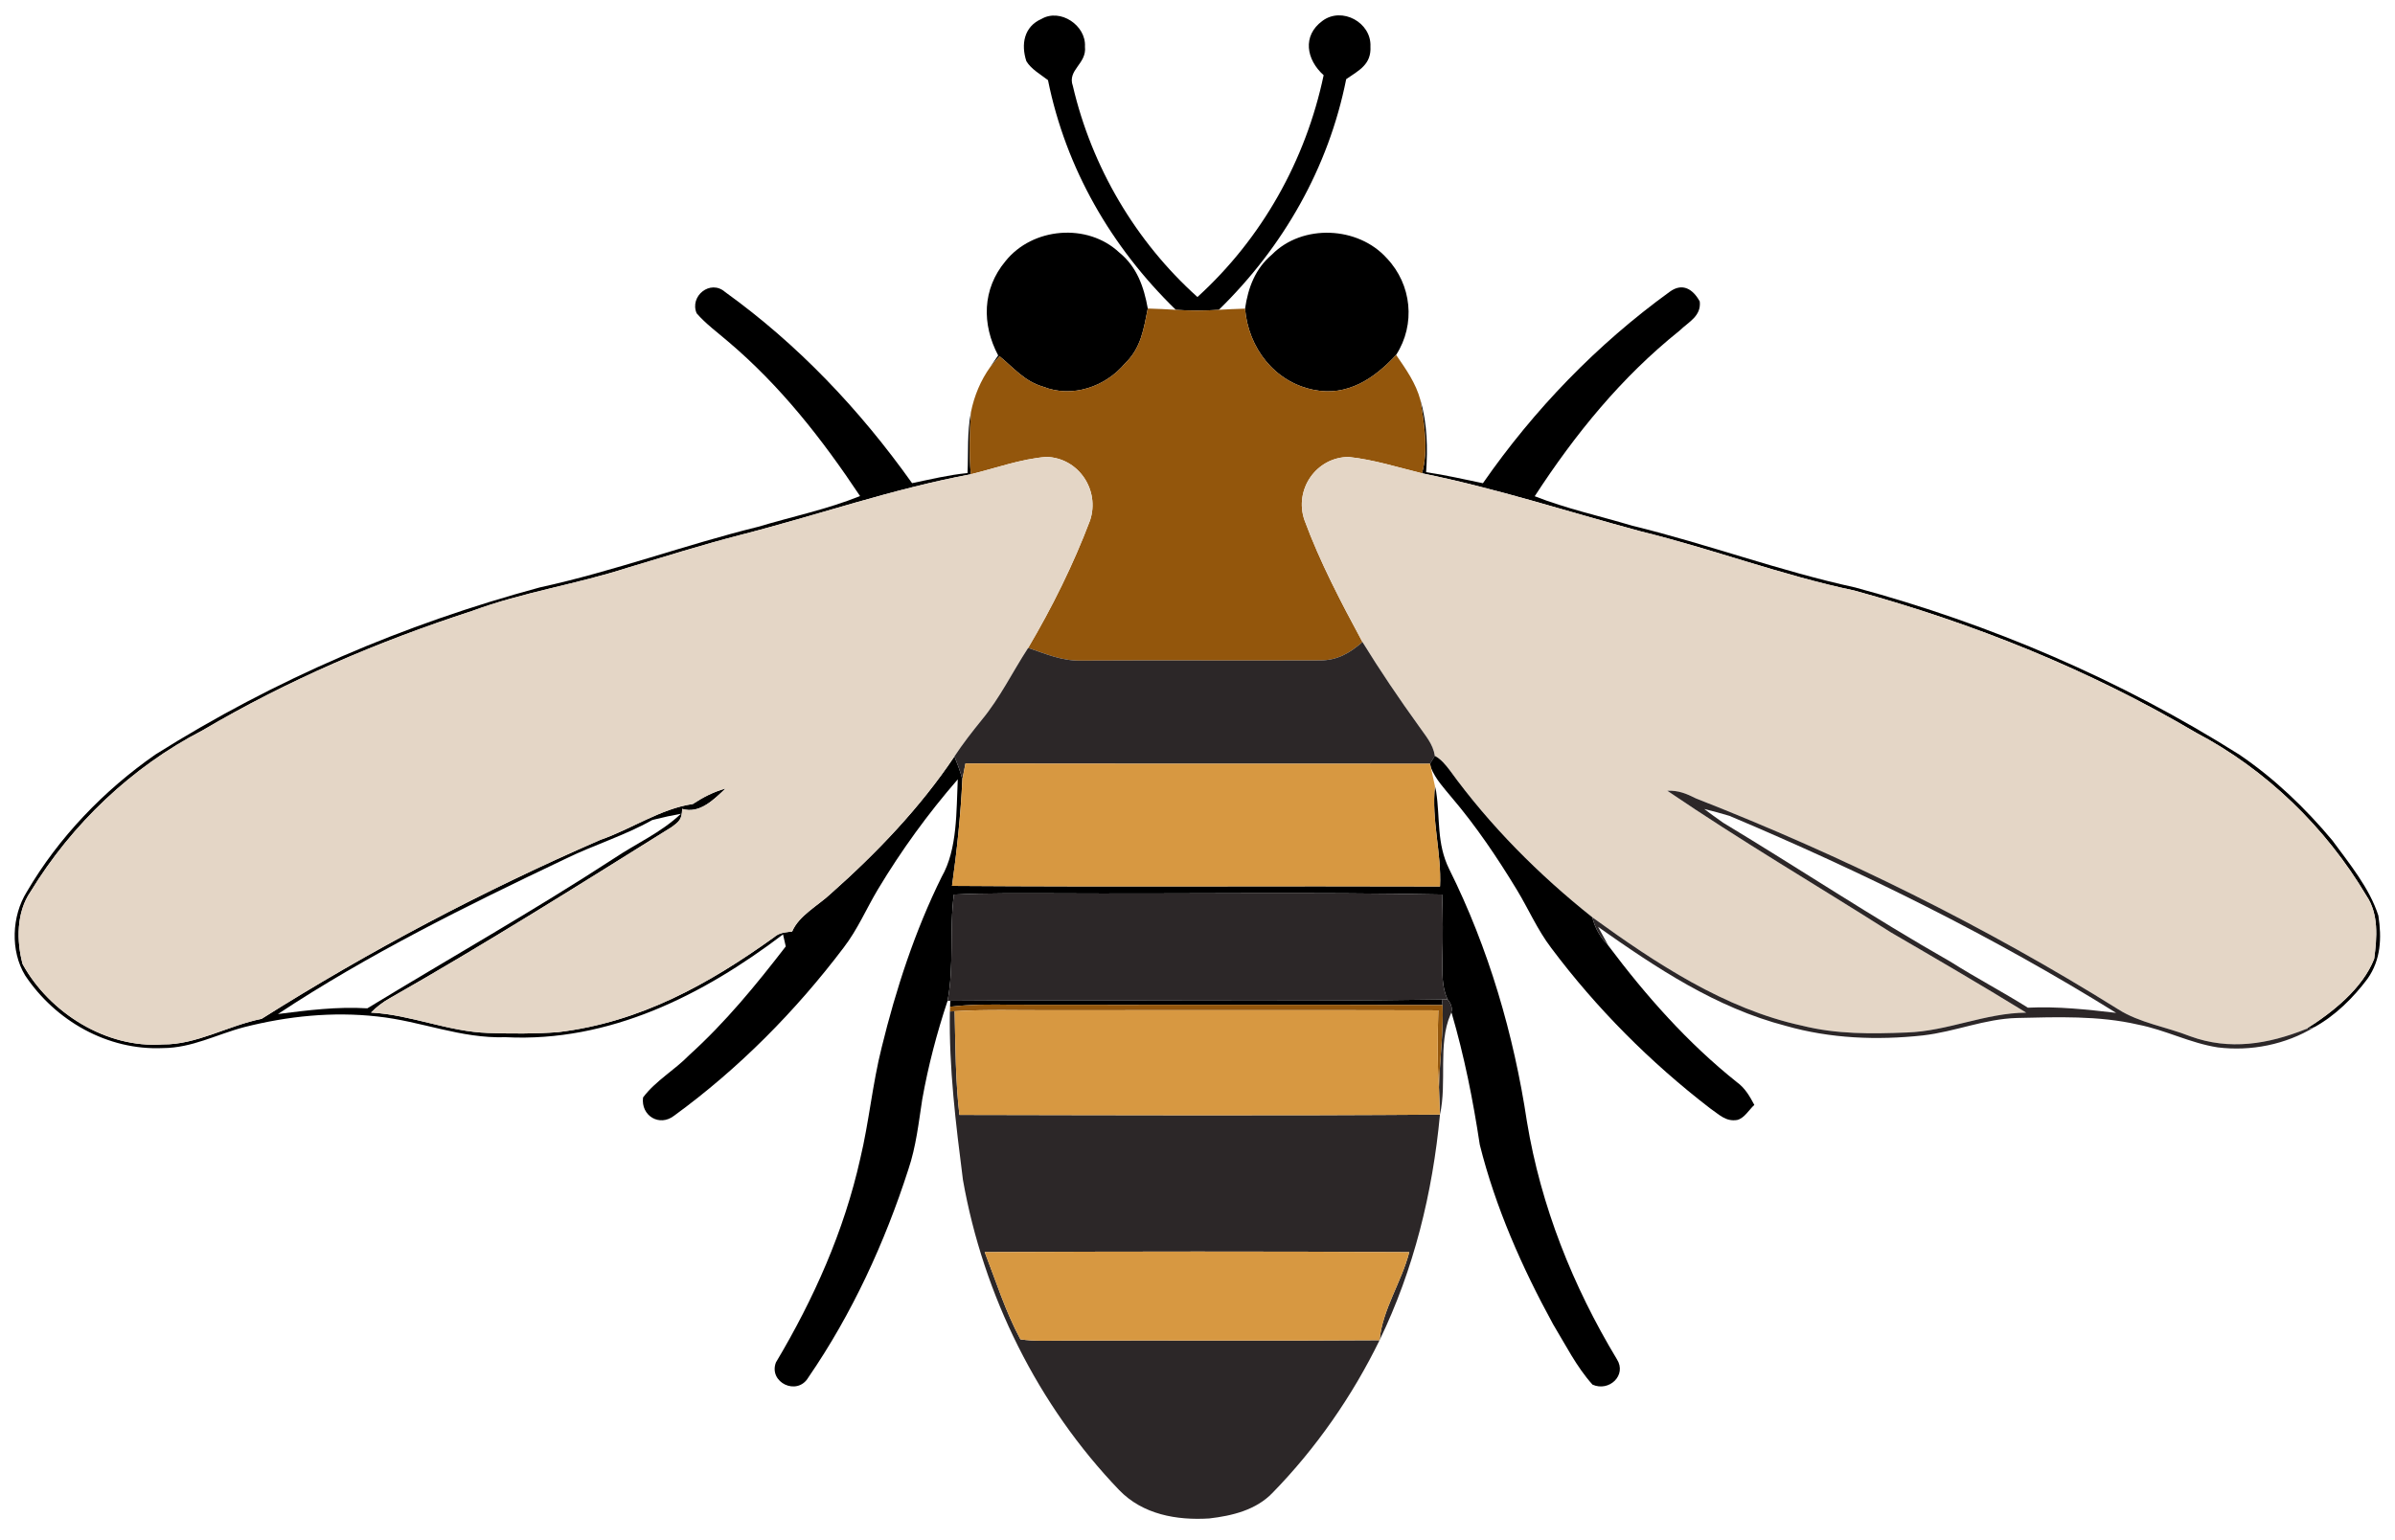
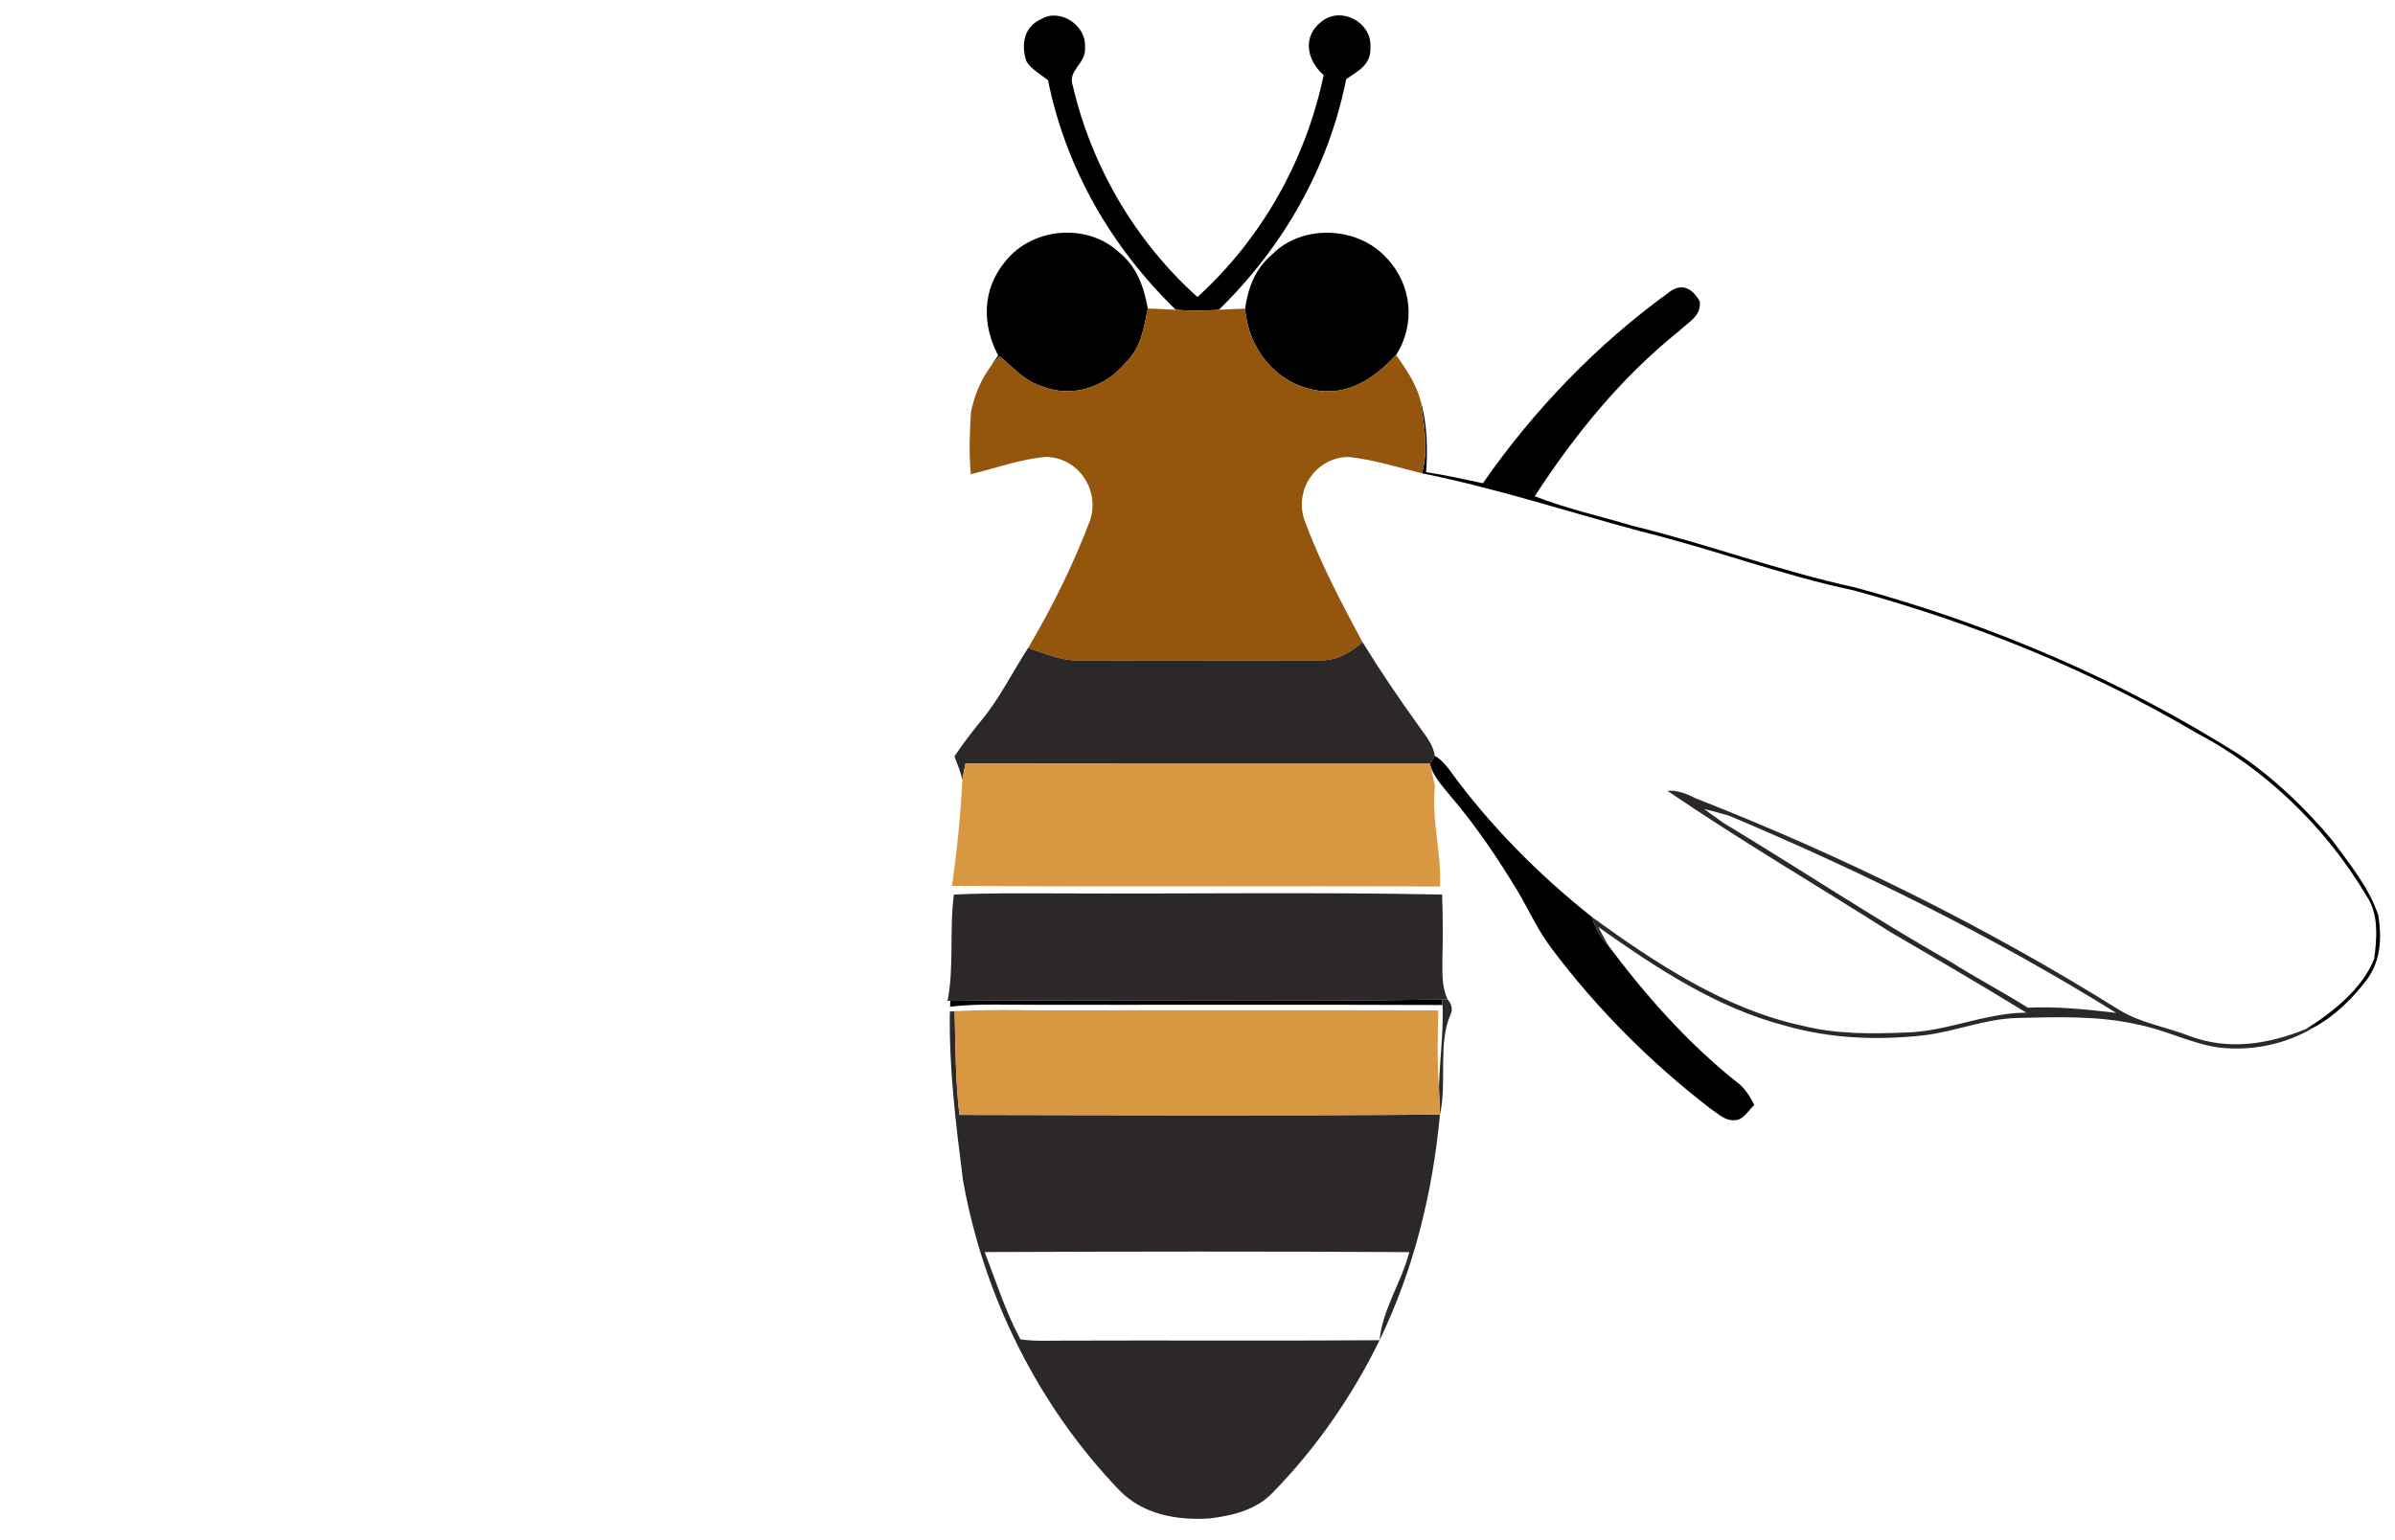
<svg xmlns="http://www.w3.org/2000/svg" version="1.1" viewBox="0 0 412 265" width="412.0pt" height="265.0pt">
  <path d="M 0.00 0.00 L 412.00 0.00 L 412.00 265.00 L 0.00 265.00 L 0.00 0.00 Z" fill="#ffffff" />
  <path d="M 186.64 8.02 C 186.98 11.02 183.55 11.99 184.56 14.80 C 187.81 28.72 195.34 41.55 205.99 51.11 C 217.08 41.03 224.62 27.58 227.70 12.94 C 224.73 10.28 223.98 6.17 227.48 3.60 C 230.84 1.08 235.94 3.87 235.75 8.00 C 235.92 11.09 233.79 12.10 231.58 13.62 C 228.54 28.87 220.76 42.48 209.67 53.31 C 207.20 53.48 204.75 53.49 202.27 53.31 C 191.18 42.52 183.36 29.01 180.28 13.79 C 179.03 12.82 177.38 11.90 176.56 10.53 C 175.61 7.63 176.15 4.58 179.16 3.26 C 182.39 1.37 186.86 4.37 186.64 8.02 Z" fill="#000000" />
  <path d="M 192.54 43.45 C 195.58 45.91 196.78 49.36 197.45 53.09 C 196.74 56.63 196.28 59.90 193.54 62.52 C 190.16 66.57 184.45 68.53 179.43 66.54 C 176.21 65.59 174.44 63.34 171.94 61.29 C 171.40 61.90 170.87 62.52 170.35 63.15 C 170.80 62.48 171.26 61.82 171.71 61.16 C 168.86 55.77 168.98 49.73 172.95 44.96 C 177.61 39.11 187.08 38.31 192.54 43.45 Z" fill="#000000" />
  <path d="M 238.57 44.44 C 242.86 48.96 243.56 55.80 240.17 61.07 C 236.41 65.14 231.79 68.27 225.97 67.08 C 219.23 65.73 214.74 59.84 214.18 53.11 C 214.71 49.48 215.94 46.22 218.81 43.80 C 224.06 38.49 233.63 38.92 238.57 44.44 Z" fill="#000000" />
-   <path d="M 124.74 50.25 C 137.30 59.29 147.94 70.54 156.90 83.14 C 160.08 82.48 163.21 81.72 166.44 81.40 C 166.61 77.79 166.35 74.47 167.03 70.90 C 166.80 74.48 166.68 78.04 167.00 81.61 C 153.46 84.14 140.76 88.61 127.40 92.04 C 120.88 93.72 114.43 95.76 107.97 97.69 C 99.14 100.55 89.96 101.89 81.22 105.13 C 65.03 110.39 49.50 117.03 34.82 125.69 C 22.69 131.95 12.35 141.81 5.25 153.45 C 2.81 156.96 2.82 161.93 3.89 165.90 C 8.49 174.26 18.29 180.44 28.00 179.72 C 33.78 179.80 39.25 176.47 45.00 175.32 C 63.59 163.60 83.13 153.28 103.28 144.52 C 108.58 142.69 113.64 139.16 119.18 138.35 C 120.97 137.17 122.75 136.26 124.83 135.68 C 122.81 137.56 120.38 140.10 117.35 139.19 C 117.30 141.00 116.87 141.35 115.48 142.36 C 99.46 152.36 83.48 162.43 67.06 171.77 C 65.89 172.42 64.81 173.24 63.82 174.24 C 70.76 174.62 77.08 177.53 84.00 177.75 C 87.99 177.88 92.02 177.91 96.01 177.61 C 110.11 175.91 121.82 169.41 133.17 161.27 C 134.10 160.45 135.11 160.45 136.27 160.29 C 137.43 157.55 140.71 155.84 142.85 153.84 C 150.76 146.84 158.31 138.96 164.19 130.16 C 164.70 131.46 165.21 132.76 165.55 134.12 C 165.26 140.21 164.62 146.40 163.77 152.44 C 191.75 152.64 219.74 152.44 247.72 152.54 C 247.99 146.68 246.22 141.13 246.85 135.29 L 247.05 136.17 C 247.77 140.90 247.10 145.09 249.30 149.56 C 256.07 163.13 260.42 178.04 262.67 193.00 C 265.07 207.54 270.56 221.31 278.15 233.90 C 279.90 236.64 276.80 239.55 273.95 238.26 C 271.20 235.21 269.28 231.35 267.16 227.85 C 261.84 218.13 257.25 207.75 254.56 196.98 C 253.39 189.25 251.90 181.76 249.70 174.24 L 249.51 174.60 C 249.94 173.77 249.78 172.89 249.03 171.97 C 247.96 169.69 248.15 167.46 248.13 165.00 C 248.23 161.30 248.22 157.62 248.08 153.93 C 225.74 153.48 203.36 153.85 181.00 153.73 C 175.36 153.74 169.73 153.65 164.09 153.94 C 163.29 160.01 164.16 166.26 163.00 172.24 C 161.16 177.76 159.67 183.44 158.65 189.17 C 158.02 193.25 157.59 197.29 156.26 201.23 C 152.21 213.82 146.56 226.10 139.06 237.02 C 137.14 240.30 132.16 237.88 133.48 234.44 C 139.99 223.51 145.19 211.87 147.98 199.40 C 149.50 193.05 150.08 186.54 151.68 180.20 C 154.14 170.15 157.40 160.17 161.99 150.89 C 164.74 146.10 164.50 139.49 164.76 134.11 C 159.64 140.00 155.06 146.32 151.04 153.01 C 149.01 156.40 147.56 159.90 145.13 163.06 C 136.87 173.99 127.06 183.90 115.99 191.97 C 113.45 193.97 110.22 191.99 110.62 188.85 C 112.74 186.00 116.07 184.13 118.55 181.57 C 124.80 175.92 130.04 169.51 135.17 162.86 C 135.01 162.17 134.86 161.48 134.70 160.79 C 120.88 171.28 104.82 179.37 87.00 178.48 C 79.21 178.73 72.48 175.71 64.89 174.91 C 57.19 174.05 49.51 174.85 42.03 176.74 C 37.26 177.99 33.03 180.34 28.01 180.35 C 18.51 180.78 9.53 175.66 4.32 167.84 C 1.76 163.62 2.01 157.64 4.60 153.48 C 10.05 144.13 17.89 135.98 26.76 129.82 C 47.20 116.94 69.55 107.38 92.86 101.08 C 105.59 98.31 117.80 93.76 130.45 90.64 C 136.26 88.89 142.32 87.64 147.95 85.36 C 141.43 75.56 134.27 66.40 125.24 58.76 C 123.43 57.20 121.40 55.72 119.84 53.91 C 118.58 50.96 122.20 48.01 124.74 50.25 Z" fill="#000000" />
  <path d="M 287.23 50.21 C 289.45 48.58 291.25 49.78 292.40 51.87 C 292.68 54.40 290.50 55.37 288.92 56.90 C 278.93 64.90 270.96 74.70 264.01 85.39 C 269.43 87.53 275.22 88.79 280.80 90.47 C 293.72 93.61 306.16 98.27 319.14 101.09 C 342.45 107.40 364.80 116.97 385.23 129.86 C 391.24 133.94 396.56 139.04 401.21 144.60 C 404.12 148.57 407.63 152.82 409.14 157.56 C 409.73 161.40 409.58 165.17 407.26 168.44 C 404.81 171.71 401.72 174.77 398.12 176.75 L 396.68 177.08 C 401.23 174.23 406.42 170.11 408.42 164.99 C 408.90 161.38 409.23 157.29 407.08 154.13 C 400.12 142.42 389.88 132.44 377.80 126.09 C 359.38 115.22 339.60 107.28 319.00 101.62 C 306.51 98.99 294.62 94.46 282.24 91.43 C 269.69 88.05 257.37 84.02 244.62 81.44 C 245.77 77.46 245.00 72.90 244.35 68.86 C 245.53 72.93 245.61 77.06 245.33 81.25 C 248.62 81.73 251.84 82.48 255.10 83.15 C 263.91 70.47 274.72 59.27 287.23 50.21 Z" fill="#000000" />
  <path d="M 197.45 53.09 C 199.06 53.14 200.67 53.21 202.27 53.31 C 204.75 53.49 207.20 53.48 209.67 53.31 C 211.17 53.22 212.67 53.16 214.18 53.11 C 214.74 59.84 219.23 65.73 225.97 67.08 C 231.79 68.27 236.41 65.14 240.17 61.07 C 241.88 63.58 243.55 65.88 244.35 68.86 C 245.00 72.90 245.77 77.46 244.62 81.44 C 240.46 80.42 236.26 79.08 231.99 78.63 C 226.41 78.68 222.59 84.24 224.40 89.50 C 227.07 96.75 230.72 103.69 234.38 110.48 C 232.17 112.40 230.04 113.65 227.02 113.64 C 213.35 113.70 199.65 113.60 185.97 113.68 C 182.67 113.74 179.93 112.53 176.87 111.49 C 180.99 104.51 184.64 97.15 187.51 89.57 C 189.26 84.34 185.55 78.79 180.01 78.62 C 175.61 78.97 171.27 80.57 167.00 81.61 C 166.68 78.04 166.80 74.48 167.03 70.90 C 167.59 68.12 168.69 65.46 170.35 63.15 C 170.87 62.52 171.40 61.90 171.94 61.29 C 174.44 63.34 176.21 65.59 179.43 66.54 C 184.45 68.53 190.16 66.57 193.54 62.52 C 196.28 59.90 196.74 56.63 197.45 53.09 Z" fill="#93560c" />
-   <path d="M 180.01 78.62 C 185.55 78.79 189.26 84.34 187.51 89.57 C 184.64 97.15 180.99 104.51 176.87 111.49 C 174.11 115.72 172.05 120.06 168.87 123.90 C 167.23 125.93 165.62 127.98 164.19 130.16 C 158.31 138.96 150.76 146.84 142.85 153.84 C 140.71 155.84 137.43 157.55 136.27 160.29 C 135.11 160.45 134.10 160.45 133.17 161.27 C 121.82 169.41 110.11 175.91 96.01 177.61 C 92.02 177.91 87.99 177.88 84.00 177.75 C 77.08 177.53 70.76 174.62 63.82 174.24 C 64.81 173.24 65.89 172.42 67.06 171.77 C 83.48 162.43 99.46 152.36 115.48 142.36 C 116.87 141.35 117.30 141.00 117.35 139.19 C 120.38 140.10 122.81 137.56 124.83 135.68 C 122.75 136.26 120.97 137.17 119.18 138.35 C 113.64 139.16 108.58 142.69 103.28 144.52 C 83.13 153.28 63.59 163.60 45.00 175.32 C 39.25 176.47 33.78 179.80 28.00 179.72 C 18.29 180.44 8.49 174.26 3.89 165.90 C 2.82 161.93 2.81 156.96 5.25 153.45 C 12.35 141.81 22.69 131.95 34.82 125.69 C 49.50 117.03 65.03 110.39 81.22 105.13 C 89.96 101.89 99.14 100.55 107.97 97.69 C 114.43 95.76 120.88 93.72 127.40 92.04 C 140.76 88.61 153.46 84.14 167.00 81.61 C 171.27 80.57 175.61 78.97 180.01 78.62 Z" fill="#e4d6c6" />
-   <path d="M 231.99 78.63 C 236.26 79.08 240.46 80.42 244.62 81.44 C 257.37 84.02 269.69 88.05 282.24 91.43 C 294.62 94.46 306.51 98.99 319.00 101.62 C 339.60 107.28 359.38 115.22 377.80 126.09 C 389.88 132.44 400.12 142.42 407.08 154.13 C 409.23 157.29 408.90 161.38 408.42 164.99 C 406.42 170.11 401.23 174.23 396.68 177.08 C 390.20 179.68 383.53 180.78 376.80 178.33 C 372.67 176.69 368.04 176.02 364.37 173.67 C 341.41 159.33 316.95 147.27 291.77 137.40 C 290.12 136.57 288.71 135.98 286.82 136.07 C 299.51 144.71 312.35 152.23 325.26 160.43 C 333.06 164.97 340.87 169.52 348.56 174.25 C 341.45 174.32 335.07 177.44 328.01 177.67 C 321.88 177.91 315.98 177.99 309.99 176.49 C 296.70 173.62 284.79 165.72 273.91 157.84 C 264.73 150.54 256.30 142.08 249.41 132.57 C 248.66 131.59 247.93 130.67 246.83 130.07 C 246.50 127.98 245.23 126.63 244.08 124.95 C 240.69 120.25 237.42 115.42 234.38 110.48 C 230.72 103.69 227.07 96.75 224.40 89.50 C 222.59 84.24 226.41 78.68 231.99 78.63 Z" fill="#e4d6c6" />
  <path d="M 234.38 110.48 C 237.42 115.42 240.69 120.25 244.08 124.95 C 245.23 126.63 246.50 127.98 246.83 130.07 L 246.00 131.42 C 219.36 131.38 192.72 131.44 166.08 131.38 C 165.90 132.29 165.72 133.21 165.55 134.12 C 165.21 132.76 164.70 131.46 164.19 130.16 C 165.62 127.98 167.23 125.93 168.87 123.90 C 172.05 120.06 174.11 115.72 176.87 111.49 C 179.93 112.53 182.67 113.74 185.97 113.68 C 199.65 113.60 213.35 113.70 227.02 113.64 C 230.04 113.65 232.17 112.40 234.38 110.48 Z" fill="#2c2728" />
  <path d="M 246.83 130.07 C 247.93 130.67 248.66 131.59 249.41 132.57 C 256.30 142.08 264.73 150.54 273.91 157.84 C 274.47 159.93 275.23 161.16 276.68 162.73 C 283.18 171.39 290.30 179.45 298.79 186.22 C 300.21 187.25 300.98 188.62 301.79 190.13 C 300.89 190.94 300.07 192.43 298.84 192.72 C 296.84 193.05 295.71 191.75 294.18 190.72 C 283.90 182.81 274.63 173.51 266.85 163.12 C 264.45 159.96 262.98 156.49 260.94 153.12 C 257.60 147.61 253.92 142.15 249.74 137.24 C 248.38 135.59 246.97 134.11 246.15 132.09 L 246.00 131.42 L 246.83 130.07 Z" fill="#000000" />
  <path d="M 166.08 131.38 C 192.72 131.44 219.36 131.38 246.00 131.42 L 246.15 132.09 C 246.39 133.15 246.63 134.22 246.85 135.29 C 246.22 141.13 247.99 146.68 247.72 152.54 C 219.74 152.44 191.75 152.64 163.77 152.44 C 164.62 146.40 165.26 140.21 165.55 134.12 C 165.72 133.21 165.90 132.29 166.08 131.38 Z" fill="#d79841" />
  <path d="M 286.82 136.07 C 288.71 135.98 290.12 136.57 291.77 137.40 C 316.95 147.27 341.41 159.33 364.37 173.67 C 368.04 176.02 372.67 176.69 376.80 178.33 C 383.53 180.78 390.20 179.68 396.68 177.08 L 398.12 176.75 C 393.20 179.74 387.21 180.94 381.51 180.23 C 376.73 179.49 372.54 177.23 367.75 176.30 C 361.04 174.75 353.91 175.01 346.99 175.17 C 341.39 175.32 336.40 177.52 330.81 178.17 C 322.89 179.03 314.90 178.72 307.21 176.53 C 295.17 173.40 284.98 166.58 274.92 159.50 L 276.68 162.73 C 275.23 161.16 274.47 159.93 273.91 157.84 C 284.79 165.72 296.70 173.62 309.99 176.49 C 315.98 177.99 321.88 177.91 328.01 177.67 C 335.07 177.44 341.45 174.32 348.56 174.25 C 340.87 169.52 333.06 164.97 325.26 160.43 C 312.35 152.23 299.51 144.71 286.82 136.07 Z" fill="#2c2728" />
  <path d="M 293.17 139.21 C 294.63 139.56 296.07 139.96 297.51 140.39 C 320.50 150.09 342.82 161.11 364.03 174.29 C 358.95 173.71 353.97 173.15 348.85 173.40 C 344.48 170.66 339.91 168.26 335.55 165.50 C 322.25 157.93 309.51 149.46 296.42 141.57 C 295.32 140.80 294.24 140.02 293.17 139.21 Z" fill="#ffffff" />
  <path d="M 112.18 141.12 L 112.60 141.01 C 114.10 140.63 115.61 140.30 117.14 140.03 C 113.65 143.33 109.48 145.11 105.56 147.75 C 91.70 156.78 77.30 164.91 63.19 173.51 C 57.97 173.19 52.96 173.84 47.81 174.49 C 63.31 164.23 80.29 155.86 97.07 147.88 C 102.01 145.43 107.38 143.83 112.18 141.12 Z" fill="#ffffff" />
  <path d="M 164.09 153.94 C 169.73 153.65 175.36 153.74 181.00 153.73 C 203.36 153.85 225.74 153.48 248.08 153.93 C 248.22 157.62 248.23 161.30 248.13 165.00 C 248.15 167.46 247.96 169.69 249.03 171.97 L 248.03 171.99 C 219.86 172.43 191.65 171.99 163.48 172.21 L 163.00 172.24 C 164.16 166.26 163.29 160.01 164.09 153.94 Z" fill="#2c2728" />
  <path d="M 163.48 172.21 C 191.65 171.99 219.86 172.43 248.03 171.99 L 248.16 172.94 C 223.44 172.84 198.72 172.94 174.00 172.89 C 170.47 172.84 166.95 172.81 163.43 173.24 L 163.48 172.21 Z" fill="#000000" />
  <path d="M 248.03 171.99 L 249.03 171.97 C 249.78 172.89 249.94 173.77 249.51 174.60 C 247.33 179.69 248.95 186.29 247.71 191.80 C 247.64 190.24 247.59 188.69 247.54 187.13 C 247.66 182.41 248.33 177.62 248.16 172.94 L 248.03 171.99 Z" fill="#2c2728" />
-   <path d="M 163.43 173.24 C 166.95 172.81 170.47 172.84 174.00 172.89 C 198.72 172.94 223.44 172.84 248.16 172.94 C 248.33 177.62 247.66 182.41 247.54 187.13 C 247.23 182.70 247.29 178.29 247.43 173.86 C 225.29 173.80 203.14 173.85 181.00 173.84 C 175.39 173.88 169.83 173.67 164.22 174.01 L 163.40 174.06 L 163.43 173.24 Z" fill="#93560c" />
  <path d="M 163.40 174.06 L 164.22 174.01 C 164.36 179.95 164.36 185.95 165.04 191.85 C 192.59 191.90 220.16 192.00 247.71 191.80 C 246.44 205.28 243.23 218.39 237.32 230.62 C 237.80 225.36 241.11 220.60 242.43 215.46 C 218.09 215.32 193.73 215.35 169.39 215.45 C 171.33 220.46 172.98 225.74 175.54 230.47 C 177.98 230.84 180.53 230.68 183.00 230.69 C 201.11 230.62 219.21 230.75 237.32 230.62 C 232.64 240.22 226.38 249.23 218.91 256.88 C 216.06 259.85 211.97 260.83 208.02 261.29 C 202.41 261.64 196.59 260.61 192.54 256.42 C 178.55 241.86 169.16 222.89 165.65 203.03 C 164.43 193.45 163.23 183.73 163.40 174.06 Z" fill="#2c2728" />
  <path d="M 164.22 174.01 C 169.83 173.67 175.39 173.88 181.00 173.84 C 203.14 173.85 225.29 173.80 247.43 173.86 C 247.29 178.29 247.23 182.70 247.54 187.13 C 247.59 188.69 247.64 190.24 247.71 191.80 C 220.16 192.00 192.59 191.90 165.04 191.85 C 164.36 185.95 164.36 179.95 164.22 174.01 Z" fill="#d79841" />
-   <path d="M 169.39 215.45 C 193.73 215.35 218.09 215.32 242.43 215.46 C 241.11 220.60 237.80 225.36 237.32 230.62 C 219.21 230.75 201.11 230.62 183.00 230.69 C 180.53 230.68 177.98 230.84 175.54 230.47 C 172.98 225.74 171.33 220.46 169.39 215.45 Z" fill="#d79841" />
</svg>